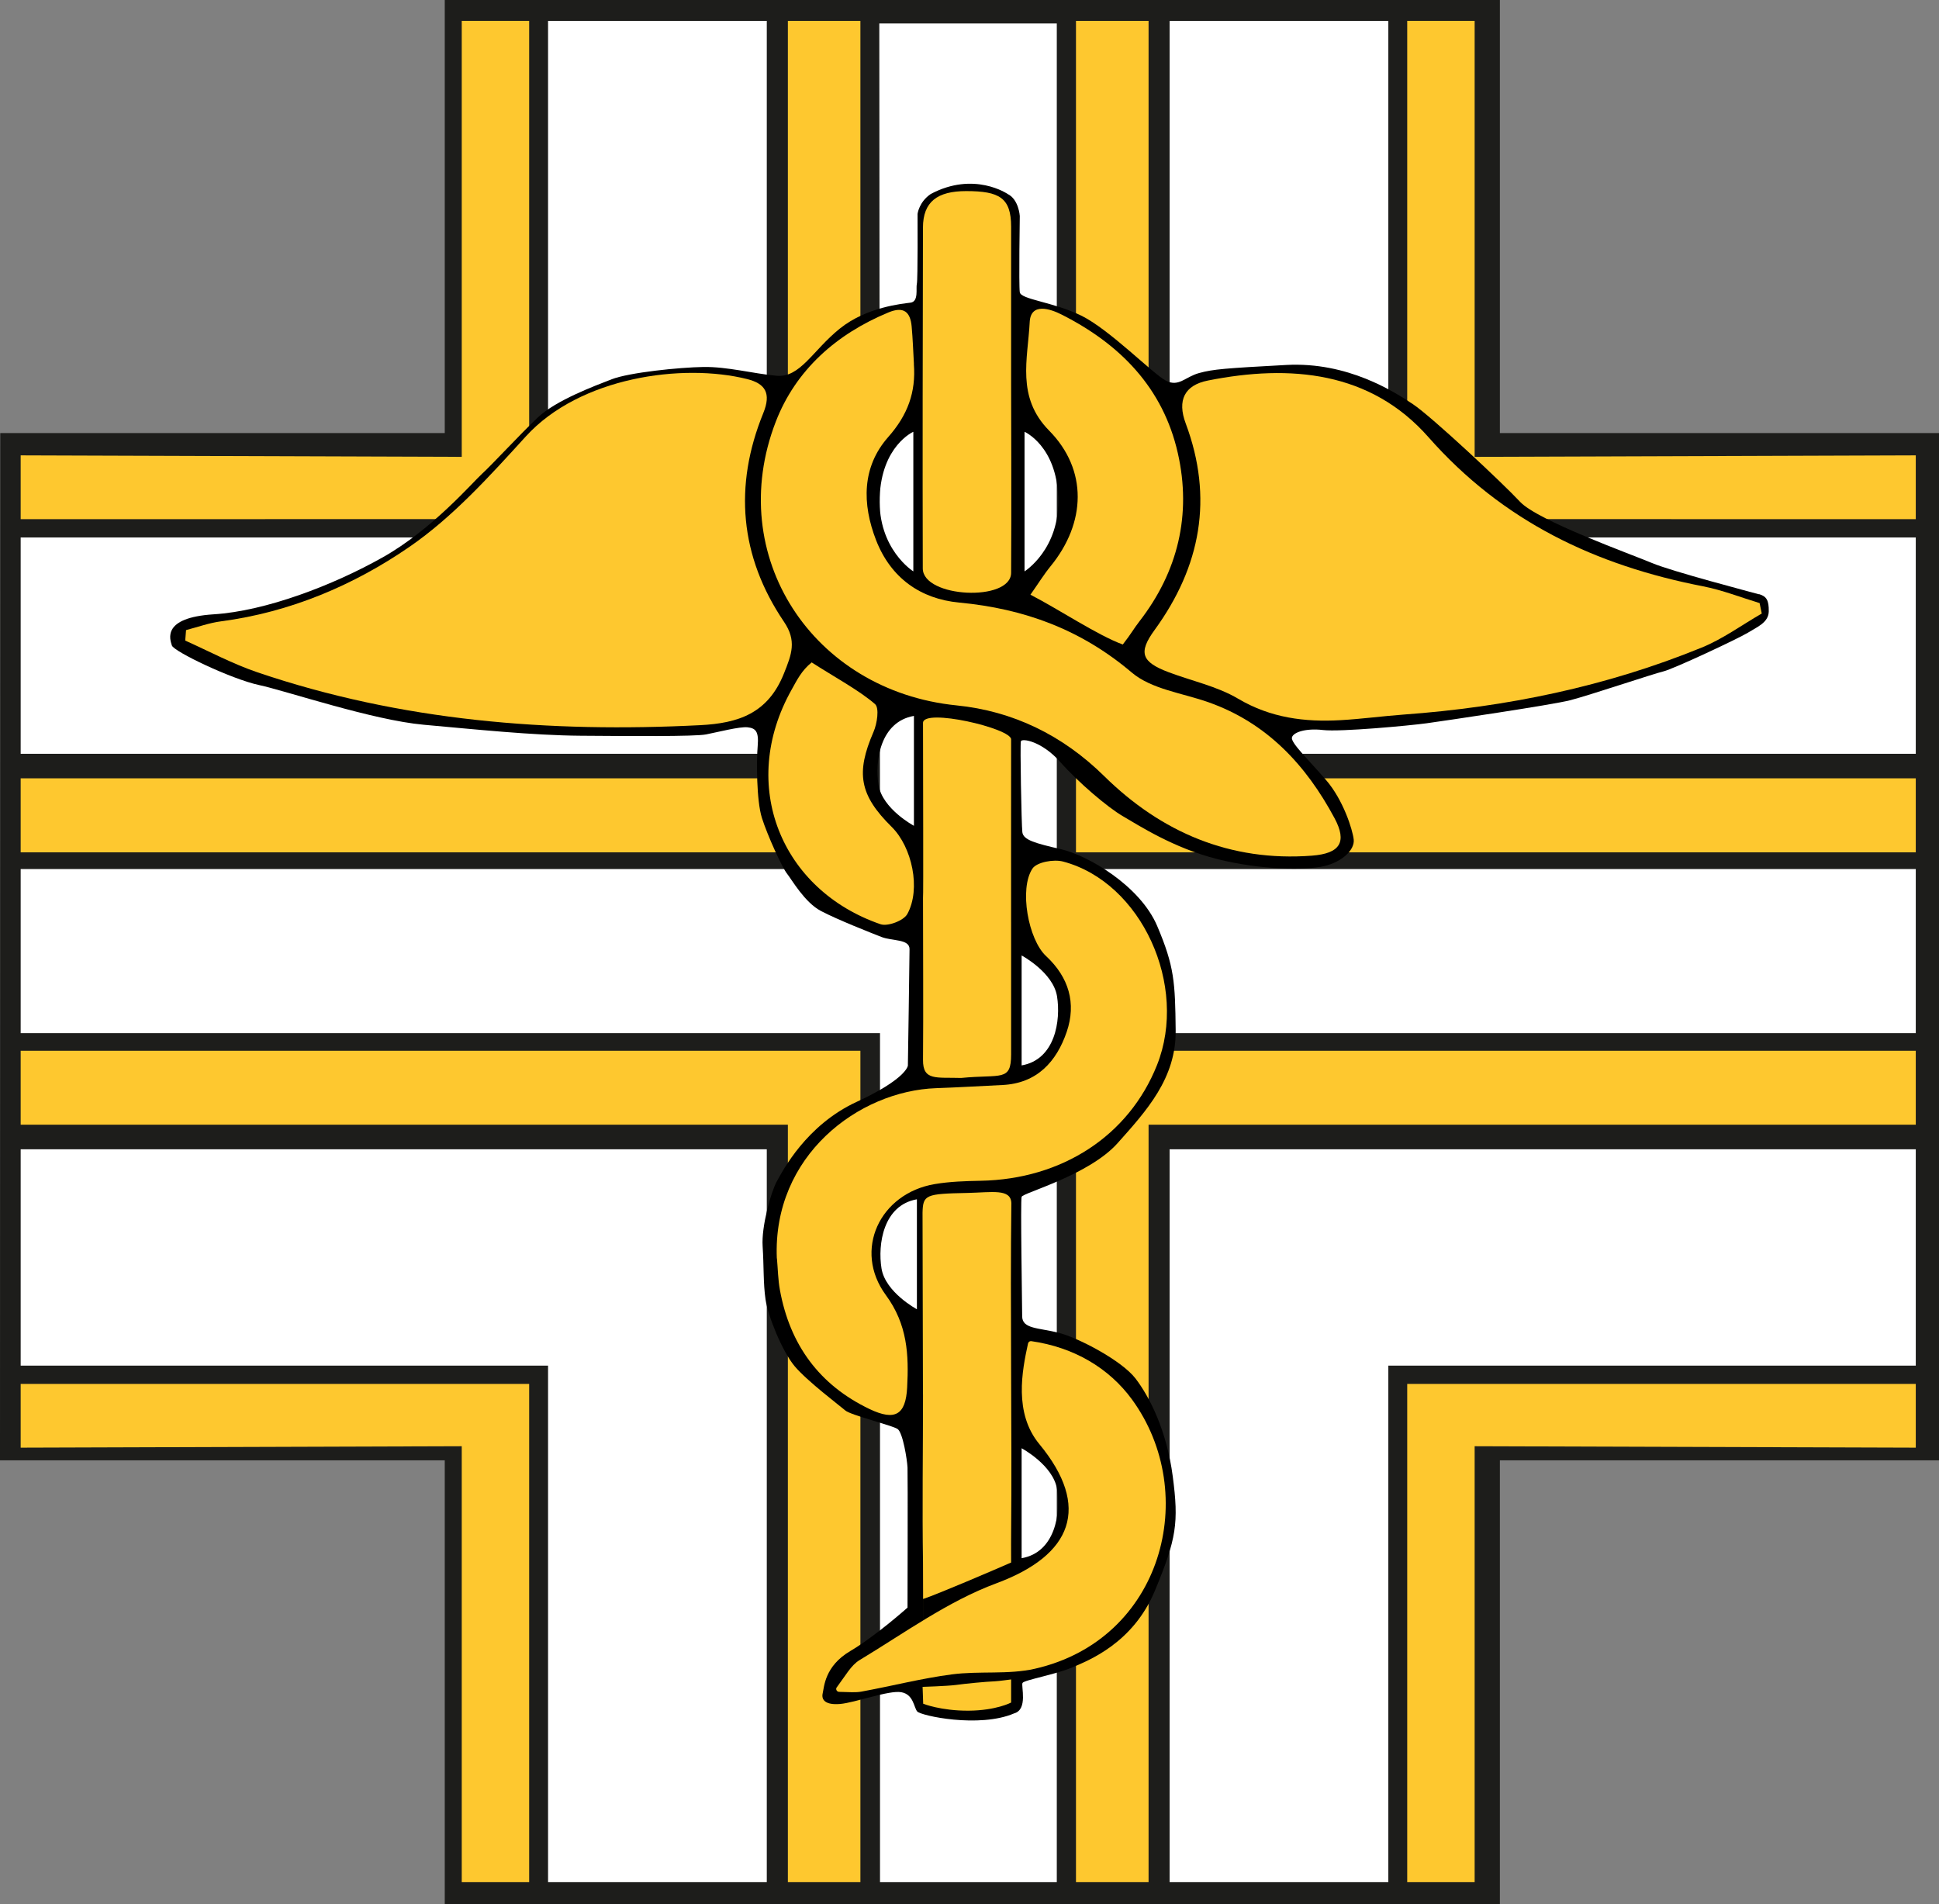
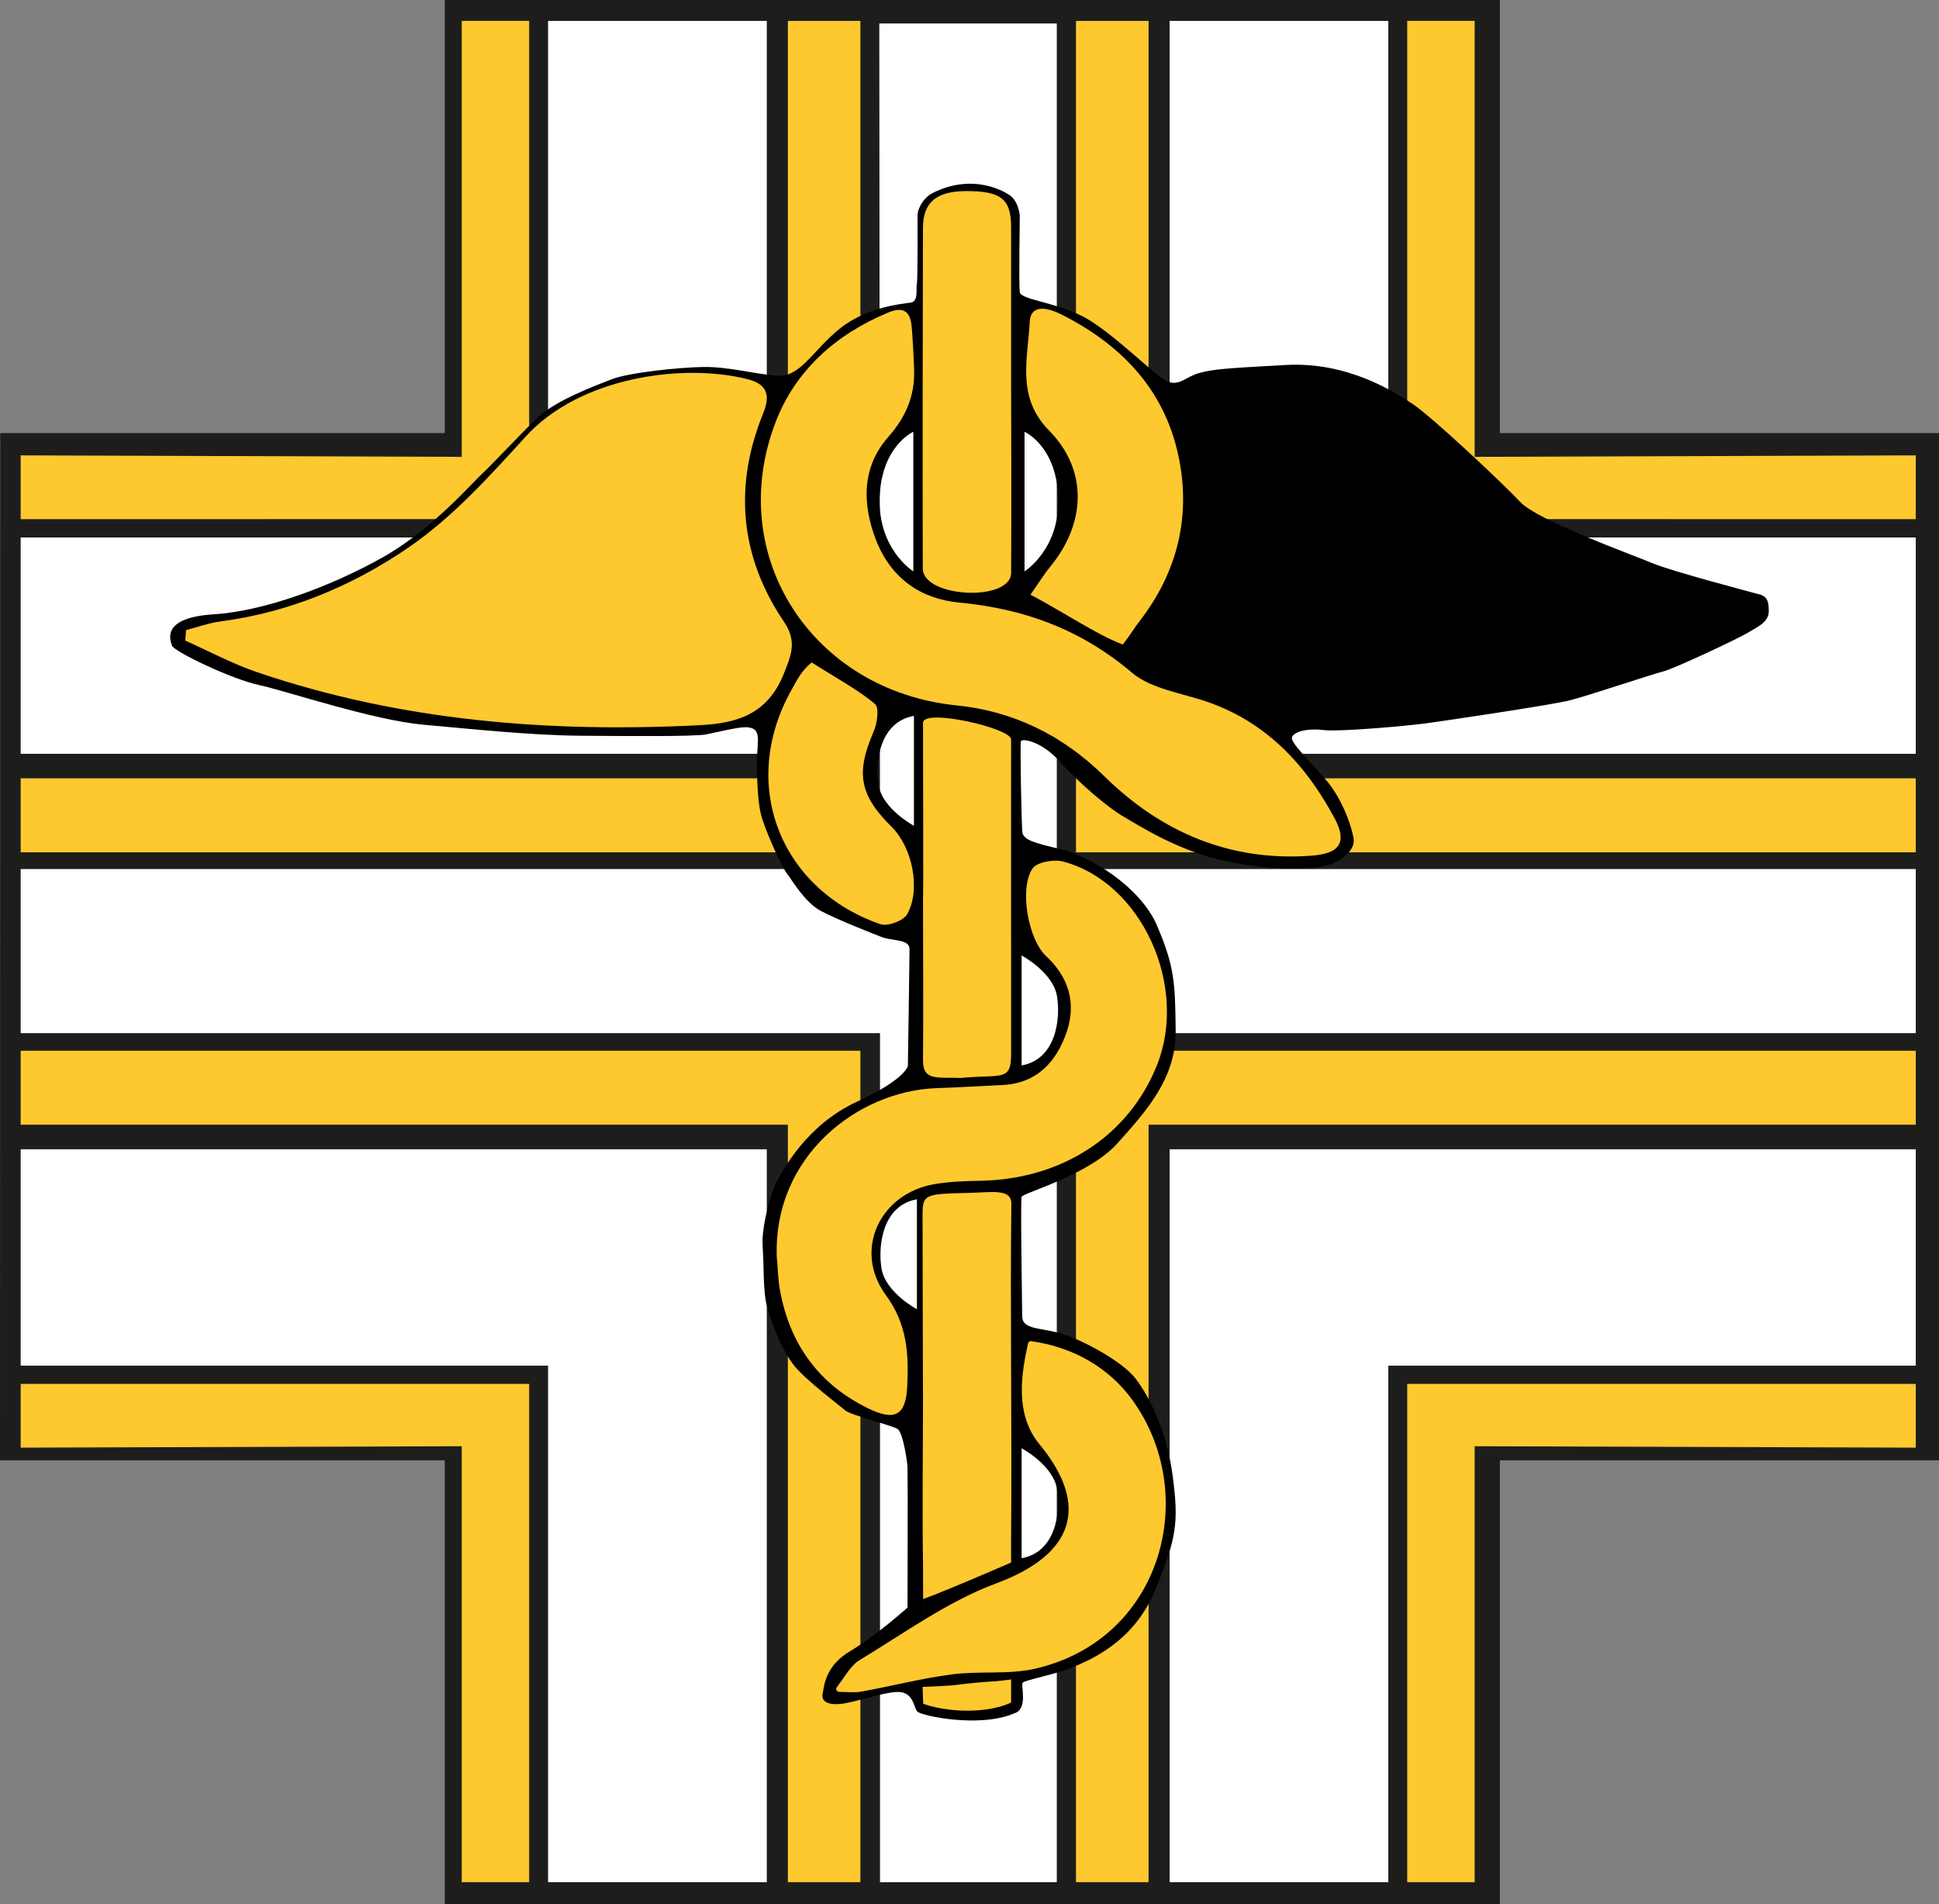
<svg xmlns="http://www.w3.org/2000/svg" id="Livello_2" data-name="Livello 2" viewBox="0 0 326.41 320.59">
  <rect x="0" y="0" width="326.41" height="320.59" fill="#808080" stroke="none" />
  <defs>
    <style>
      .cls-1 {
        fill: #1d1d1b;
      }

      .cls-2 {
        fill: #fff;
      }

      .cls-3 {
        fill: #fec82f;
      }
    </style>
  </defs>
  <g id="Livello_1-2" data-name="Livello 1">
    <g>
      <polygon class="cls-1" points=".04 72.91 74.87 72.91 74.87 0 252.49 0 252.49 72.91 326.41 72.91 326.41 245.84 252.49 245.84 252.49 320.59 74.87 320.59 74.87 245.84 0 245.84 .04 72.91" />
      <g>
        <polygon class="cls-3" points="3.48 243.71 3.48 232.98 89.08 232.98 89.08 316.86 77.73 316.86 77.73 243.47 3.48 243.71" />
        <polygon class="cls-2" points="3.48 193.48 129.08 193.48 129.08 316.86 92.26 316.86 92.26 229.9 3.48 229.9 3.48 193.48" />
        <polygon class="cls-3" points="3.48 176.89 144.84 176.89 144.84 316.86 132.63 316.86 132.63 189.34 3.48 189.34 3.48 176.89" />
        <polygon class="cls-3" points="3.48 76.66 3.48 87.4 89.08 87.39 89.08 3.52 77.73 3.52 77.73 76.91 3.48 76.66" />
        <polygon class="cls-2" points="3.48 126.9 129.08 126.9 129.08 3.52 92.26 3.52 92.26 90.48 3.48 90.48 3.48 126.9" />
        <polygon class="cls-3" points="3.48 143.49 144.84 143.49 144.84 3.52 132.63 3.52 132.63 131.03 3.48 131.03 3.48 143.49" />
        <polygon class="cls-3" points="322.5 243.71 322.5 232.98 236.89 232.98 236.89 316.86 248.24 316.86 248.24 243.47 322.5 243.71" />
        <polygon class="cls-2" points="322.5 193.48 196.89 193.48 196.89 316.86 233.71 316.86 233.71 229.9 322.5 229.9 322.5 193.48" />
        <polygon class="cls-3" points="322.5 176.89 181.13 176.89 181.13 316.86 193.35 316.86 193.35 189.34 322.5 189.34 322.5 176.89" />
        <polygon class="cls-3" points="322.5 76.66 322.5 87.4 236.89 87.39 236.89 3.52 248.24 3.52 248.24 76.91 322.5 76.66" />
        <polygon class="cls-2" points="322.5 126.9 196.89 126.9 196.89 3.52 233.71 3.52 233.71 90.48 322.5 90.48 322.5 126.9" />
        <polygon class="cls-3" points="322.5 143.49 181.13 143.49 181.13 3.52 193.35 3.52 193.35 131.03 322.5 131.03 322.5 143.49" />
      </g>
      <polygon class="cls-2" points="148.02 3.95 177.9 3.95 177.9 146.3 322.5 146.3 322.5 173.93 177.9 173.93 177.9 316.86 148.14 316.86 148.14 173.93 3.48 173.93 3.48 146.3 148.14 146.3 148.02 3.95" />
    </g>
    <g>
      <path d="M296.1,100.05c-1.3-.37-14.65-3.85-18.01-5.27s-19.24-7.12-22.2-10.3-14.89-14.34-18.04-16.44c-3.15-2.1-10.98-7.15-21.31-6.6-10.33.56-12.3.71-14.68,1.36-2.37.65-3.42,2.4-5.58,1.29-2.16-1.11-9.47-8.6-14.25-10.95-4.78-2.34-10.18-2.71-10.36-3.95-.18-1.23,0-12.83,0-12.83,0,0-.17-2.79-2.04-3.7,0,0-5.64-3.89-12.95,0-2,1.36-2.22,3.36-2.22,3.36,0,0,.06,11.04-.12,11.78s.34,2.96-1.05,3.15c-1.39.19-7.37.71-11.93,4.38-4.56,3.67-6.66,8.3-10.64,7.93-3.98-.37-8.26-1.54-12.3-1.48-4.04.06-12.52.93-15.45,2.07-2.93,1.14-9.41,3.55-12.46,6.45-3.05,2.9-7.74,7.99-9.34,9.44-1.6,1.45-8.42,9.41-16.75,14.09-8.33,4.69-19.67,9.04-28.46,9.59-8.79.56-7.34,4.22-7.03,5.24.31,1.02,10.05,5.67,14.65,6.66s19.15,5.92,27.75,6.69c8.6.77,18.29,1.79,26.43,1.85,8.14.06,19.18.15,21.09-.22,1.91-.37,5.67-1.35,7-1.2,1.33.15,1.91.67,1.7,3.11s-.22,9.22.71,12.15c.93,2.93,3.39,8.33,4.22,9.37.83,1.05,2.97,4.84,5.71,6.29,2.74,1.45,8.39,3.67,10.2,4.38,1.82.71,4.72.31,4.72,2.04s-.28,19.61-.28,19.61c0,0-.15,2.19-8.63,6.11-8.48,3.92-12.42,11.56-13.43,13.38-1,1.82-2.61,7.62-2.39,10.92.22,3.3.09,6.23.49,8.97.4,2.74,2.78,8.7,4.9,11.23,2.13,2.53,7.65,6.69,8.54,7.46.89.77,7.89,2.5,8.79,3.11.89.62,1.6,5.15,1.67,6.48.06,1.33,0,23.59,0,23.59,0,0-5.37,4.8-9.65,7.32-4.29,2.53-4.38,6.03-4.63,7.11-.25,1.08.43,2,2.93,1.79s8.23-2.35,10.3-1.98c2.07.37,2.1,2.53,2.68,3.24.59.71,10.44,2.85,16.33.32,2.34-.65,1.13-4.63,1.4-5.12s5.61-1.43,8.36-2.61c2.74-1.17,10.24-4.07,13.91-12.89,3.67-8.82,4.04-11.47,3.02-19.27-1.02-7.8-3.95-13.45-6.26-16.47-2.31-3.02-9.59-6.85-12.95-7.71-3.36-.86-6.14-.62-6.14-2.78s-.31-19.43-.09-20.11c.22-.68,11.32-3.61,16.16-9.04,4.84-5.43,9.86-10.89,9.77-18.97s-.21-10.76-3.11-17.58c-2.9-6.82-11.72-11.9-16.16-12.92-4.44-1.02-6.38-1.57-6.54-2.87-.15-1.3-.4-14.74-.25-15.3.15-.56,3.52-.03,6.6,3.45,3.08,3.48,8.02,7.68,10.58,9.16,2.56,1.48,8.51,5.37,15.91,7.22,7.4,1.85,14.93,1.91,18.01,1.17,3.08-.74,5.12-2.78,4.93-4.47s-1.76-6.66-4.66-10.02c-2.9-3.36-5.95-6.26-5.74-7.15s2.34-1.6,5.24-1.26c2.9.34,14.56-.74,17.45-1.14s21.09-3.08,24.21-3.89c3.11-.8,13.94-4.44,15.63-4.84s12.67-5.55,14.22-6.51c1.54-.96,3.48-1.7,3.52-3.58.03-1.88-.37-2.56-1.67-2.93ZM153.75,72.69v23.5s-5.97-3.72-5.67-12.43c.3-8.71,5.67-11.07,5.67-11.07ZM147.89,132.15c-.65-4.04.29-10.64,5.96-11.63v18.5s-5.31-2.84-5.96-6.88ZM154.35,220.41s-5.31-2.84-5.96-6.88c-.65-4.04.29-10.64,5.96-11.63v18.5ZM171.98,243.81s5.31,2.84,5.96,6.88c.65,4.04-.29,10.64-5.96,11.63v-18.5ZM171.98,160.85s5.31,2.84,5.96,6.88c.65,4.04-.29,10.64-5.96,11.63v-18.5ZM172.47,96.19v-23.5s5.38,2.36,5.67,11.07c.3,8.71-5.67,12.43-5.67,12.43Z" />
      <path class="cls-3" d="M170.21,282.73v3.89s-2.5,1.34-7.16,1.37-7.64-1.17-7.64-1.17l-.1-2.84s4.15-.13,5.6-.32c1.65-.23,4.95-.55,6.61-.62.64-.03,2.69-.31,2.69-.31Z" />
      <path class="cls-3" d="M31.32,106.09l-.14,1.75c4.03,1.81,7.96,3.91,12.12,5.33,24.22,8.23,49.21,10.2,74.59,8.91,6.39-.33,11.38-1.96,14.07-8.68,1.31-3.26,2.2-5.51,0-8.75-7.43-10.99-8.46-22.86-3.47-35.1,1.37-3.36.33-4.97-2.7-5.73-10.89-2.73-28.17-.34-37.27,9.65-6.06,6.65-12.26,13.54-19.59,18.59-9.41,6.48-20.09,11.01-31.72,12.54-2,.26-3.94.97-5.91,1.48Z" />
-       <path class="cls-3" d="M296.57,103.27c-.12-.58-.24-1.16-.36-1.74-3.16-.96-6.27-2.19-9.49-2.82-18.08-3.52-33.71-10.88-46.26-25.12-9.75-11.07-23.24-12.29-37.11-9.53-3.95.78-5.21,3.32-3.75,7.22,4.69,12.55,2.55,24.07-5.24,34.78-2.78,3.82-2.2,5.38,2.35,7.1,3.92,1.48,8.17,2.37,11.72,4.47,5.46,3.23,11.19,3.95,17.24,3.61,3.53-.2,7.05-.68,10.57-.94,17.31-1.25,34.13-4.71,50.22-11.28,3.56-1.45,6.76-3.8,10.12-5.74Z" />
      <path class="cls-3" d="M153.85,61.27c-.12-2.1-.19-4.2-.38-6.29-.22-2.49-1.35-3.44-3.89-2.39-8.78,3.63-15.63,9.7-18.99,18.41-8.72,22.6,6.22,45.31,30.43,47.75,9.47.95,17.84,5,24.83,11.88,9.64,9.5,21.26,14.46,34.98,13.42,4.79-.36,5.97-2.31,3.82-6.32-4.78-8.92-11.36-16.03-21.22-19.51-4.38-1.55-9.59-2.18-12.92-5.01-8.54-7.24-18.1-10.74-29.05-11.77-6.49-.61-11.5-4.13-13.98-10.5-2.38-6.13-2.39-12.34,2.03-17.35,3.31-3.74,4.69-7.57,4.33-12.31Z" />
-       <path class="cls-3" d="M130.79,211.86c.16,1.77.18,3.56.5,5.3,1.67,9.2,6.62,16.01,15.11,20.06,4.27,2.03,6.07.98,6.31-3.65.29-5.49.06-10.59-3.59-15.55-5.54-7.55-1.02-17.12,8.23-18.68,2.53-.43,5.14-.51,7.72-.56,13.73-.25,24.97-7.59,29.7-19.48,5.32-13.35-2.61-30.77-15.81-34.26-1.57-.42-4.43.09-5.16,1.19-2.26,3.39-.71,11.92,2.29,14.72,3.85,3.58,5.12,7.95,3.48,12.76-1.71,5.01-5,8.68-10.84,8.95-3.71.18-7.42.4-11.13.53-13.07.46-27.56,11.38-26.83,28.65Z" />
+       <path class="cls-3" d="M130.79,211.86c.16,1.77.18,3.56.5,5.3,1.67,9.2,6.62,16.01,15.11,20.06,4.27,2.03,6.07.98,6.31-3.65.29-5.49.06-10.59-3.59-15.55-5.54-7.55-1.02-17.12,8.23-18.68,2.53-.43,5.14-.51,7.72-.56,13.73-.25,24.97-7.59,29.7-19.48,5.32-13.35-2.61-30.77-15.81-34.26-1.57-.42-4.43.09-5.16,1.19-2.26,3.39-.71,11.92,2.29,14.72,3.85,3.58,5.12,7.95,3.48,12.76-1.71,5.01-5,8.68-10.84,8.95-3.71.18-7.42.4-11.13.53-13.07.46-27.56,11.38-26.83,28.65" />
      <path class="cls-3" d="M140.86,284.05c-.24.31,0,.76.39.77,1.72.04,2.76.14,3.75-.04,5.09-.93,10.12-2.23,15.23-2.9,4.63-.61,9.49.07,13.98-.95,21.53-4.91,27.9-29.48,16.35-45.33-3.87-5.3-9.78-8.79-16.95-9.82-.25-.04-.49.13-.55.38-1,4.58-2.42,11.73,1.9,16.95,8.73,10.58,5.59,18.68-7.22,23.43-8.17,3.03-15.49,8.38-23.05,12.94-1.42.86-2.33,2.57-3.83,4.58Z" />
      <path class="cls-3" d="M155.38,234.76c0,9.51-.15,19.01,0,28.51.03,1.65.01,29.98.01,5.92,2.41-.79,12.2-4.99,14.82-6.14,0-3.91-.02-2.94,0-4.78.16-17.24-.18-38.48.04-55.72-.08-2.49-3.24-1.81-7.42-1.72-7.01.14-7.45.3-7.53,3.31,0,9.43.09,30.44.07,30.63Z" />
      <path class="cls-3" d="M173.47,100.12c4.79,2.47,11.35,6.86,15.54,8.38,1.51-1.94,1.77-2.57,2.81-3.91,6.47-8.35,8.79-17.95,6.46-28.28-2.48-11.01-9.72-18.37-19.54-23.34-1.96-1-5.23-2.07-5.4,1.25-.31,6.19-2.29,12.63,3.26,18.26,6.55,6.64,6.22,15.55.25,22.85-1.09,1.33-1.99,2.8-3.39,4.79Z" />
      <path class="cls-3" d="M170.21,64.81c0-8.87,0-17.76,0-26.64,0-4.87-1.96-6-7.57-6-4.85,0-7.26,1.8-7.27,6.14-.04,17.93-.08,39.45-.03,57.38.01,4.97,14.83,5.67,14.87.75.07-9.04,0-31.55,0-31.63Z" />
      <path class="cls-3" d="M155.38,151.15c0,7.77.07,19.52,0,27.28-.03,3.55,2.22,2.91,6.42,3.04,6.77-.66,8.41.67,8.41-3.98v-16.03c-.02-11.16,0-26.03,0-36.98.07-1.86-14.83-5.33-14.83-2.78,0,7.94.08,29.44,0,29.44Z" />
      <path class="cls-3" d="M136.64,111.51c-1.73,1.4-2.49,3.01-3.36,4.56-9.08,16.14-1.75,33.78,14.94,39.52,1.22.42,3.91-.6,4.52-1.72,2.32-4.22.8-11.27-2.63-14.66-5.45-5.38-6.06-9.09-3.06-16,.61-1.4,1-4.03.25-4.68-2.61-2.28-7.01-4.66-10.67-7.02Z" />
    </g>
  </g>
</svg>